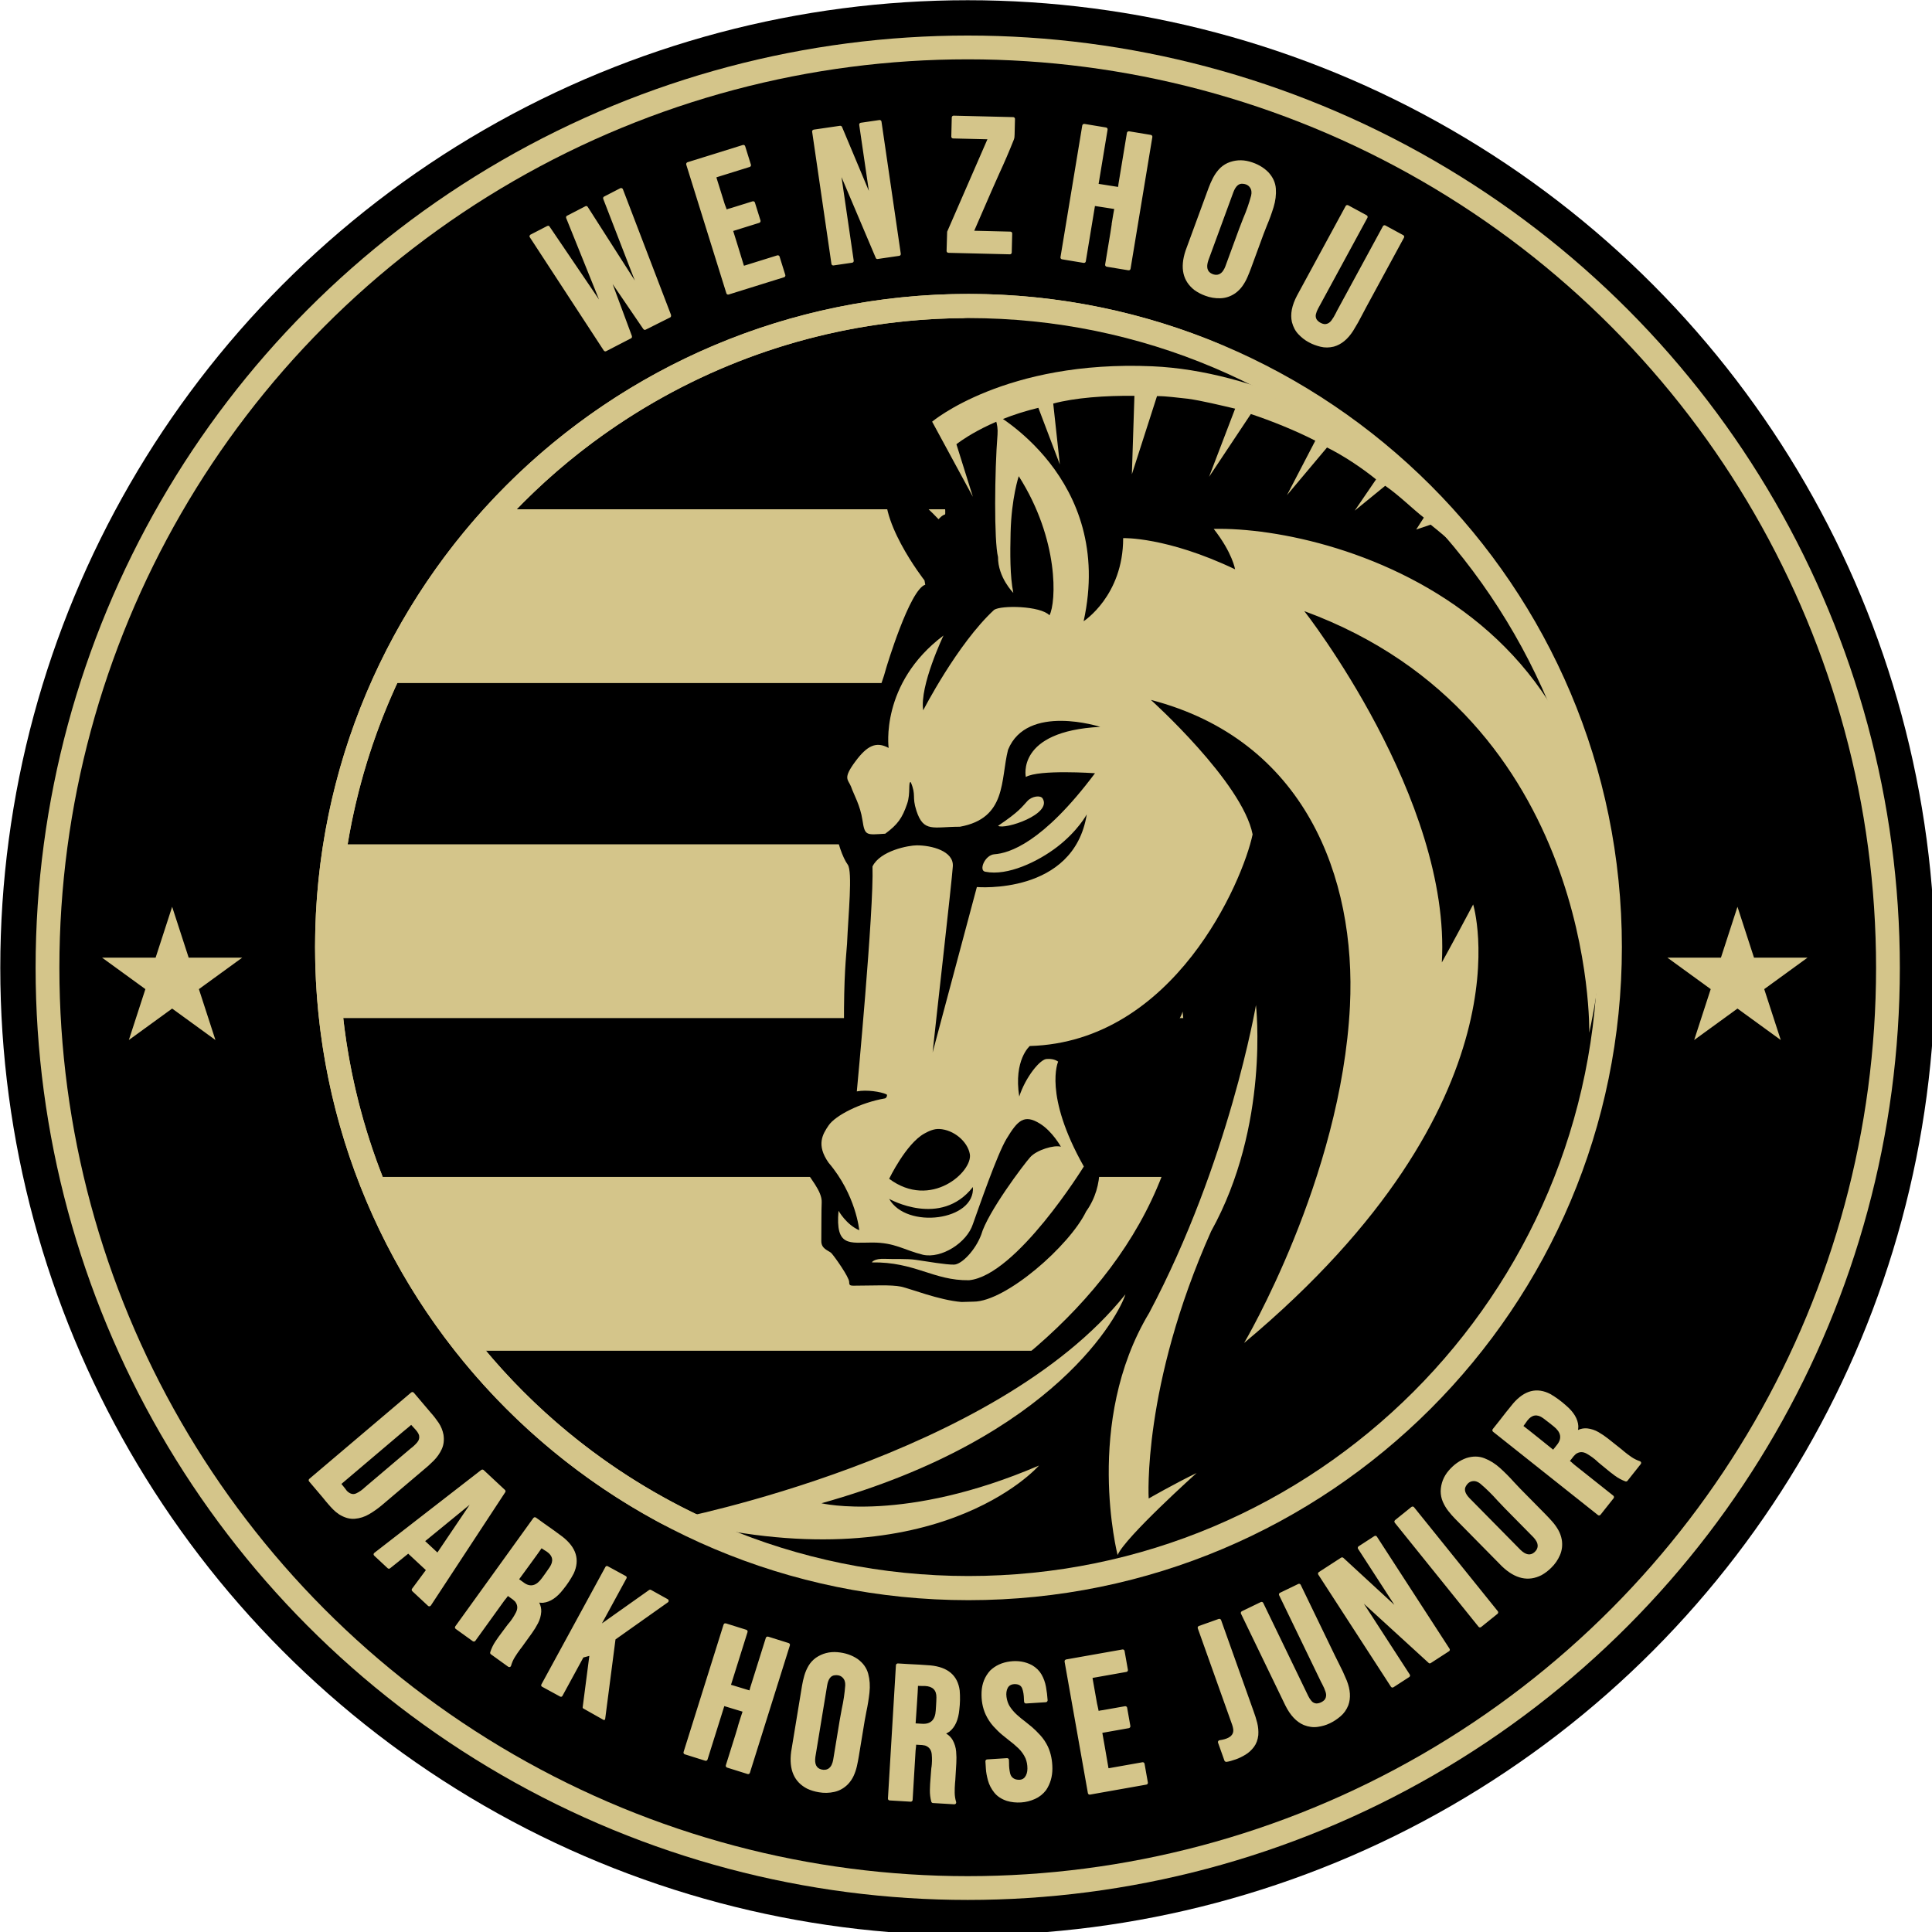
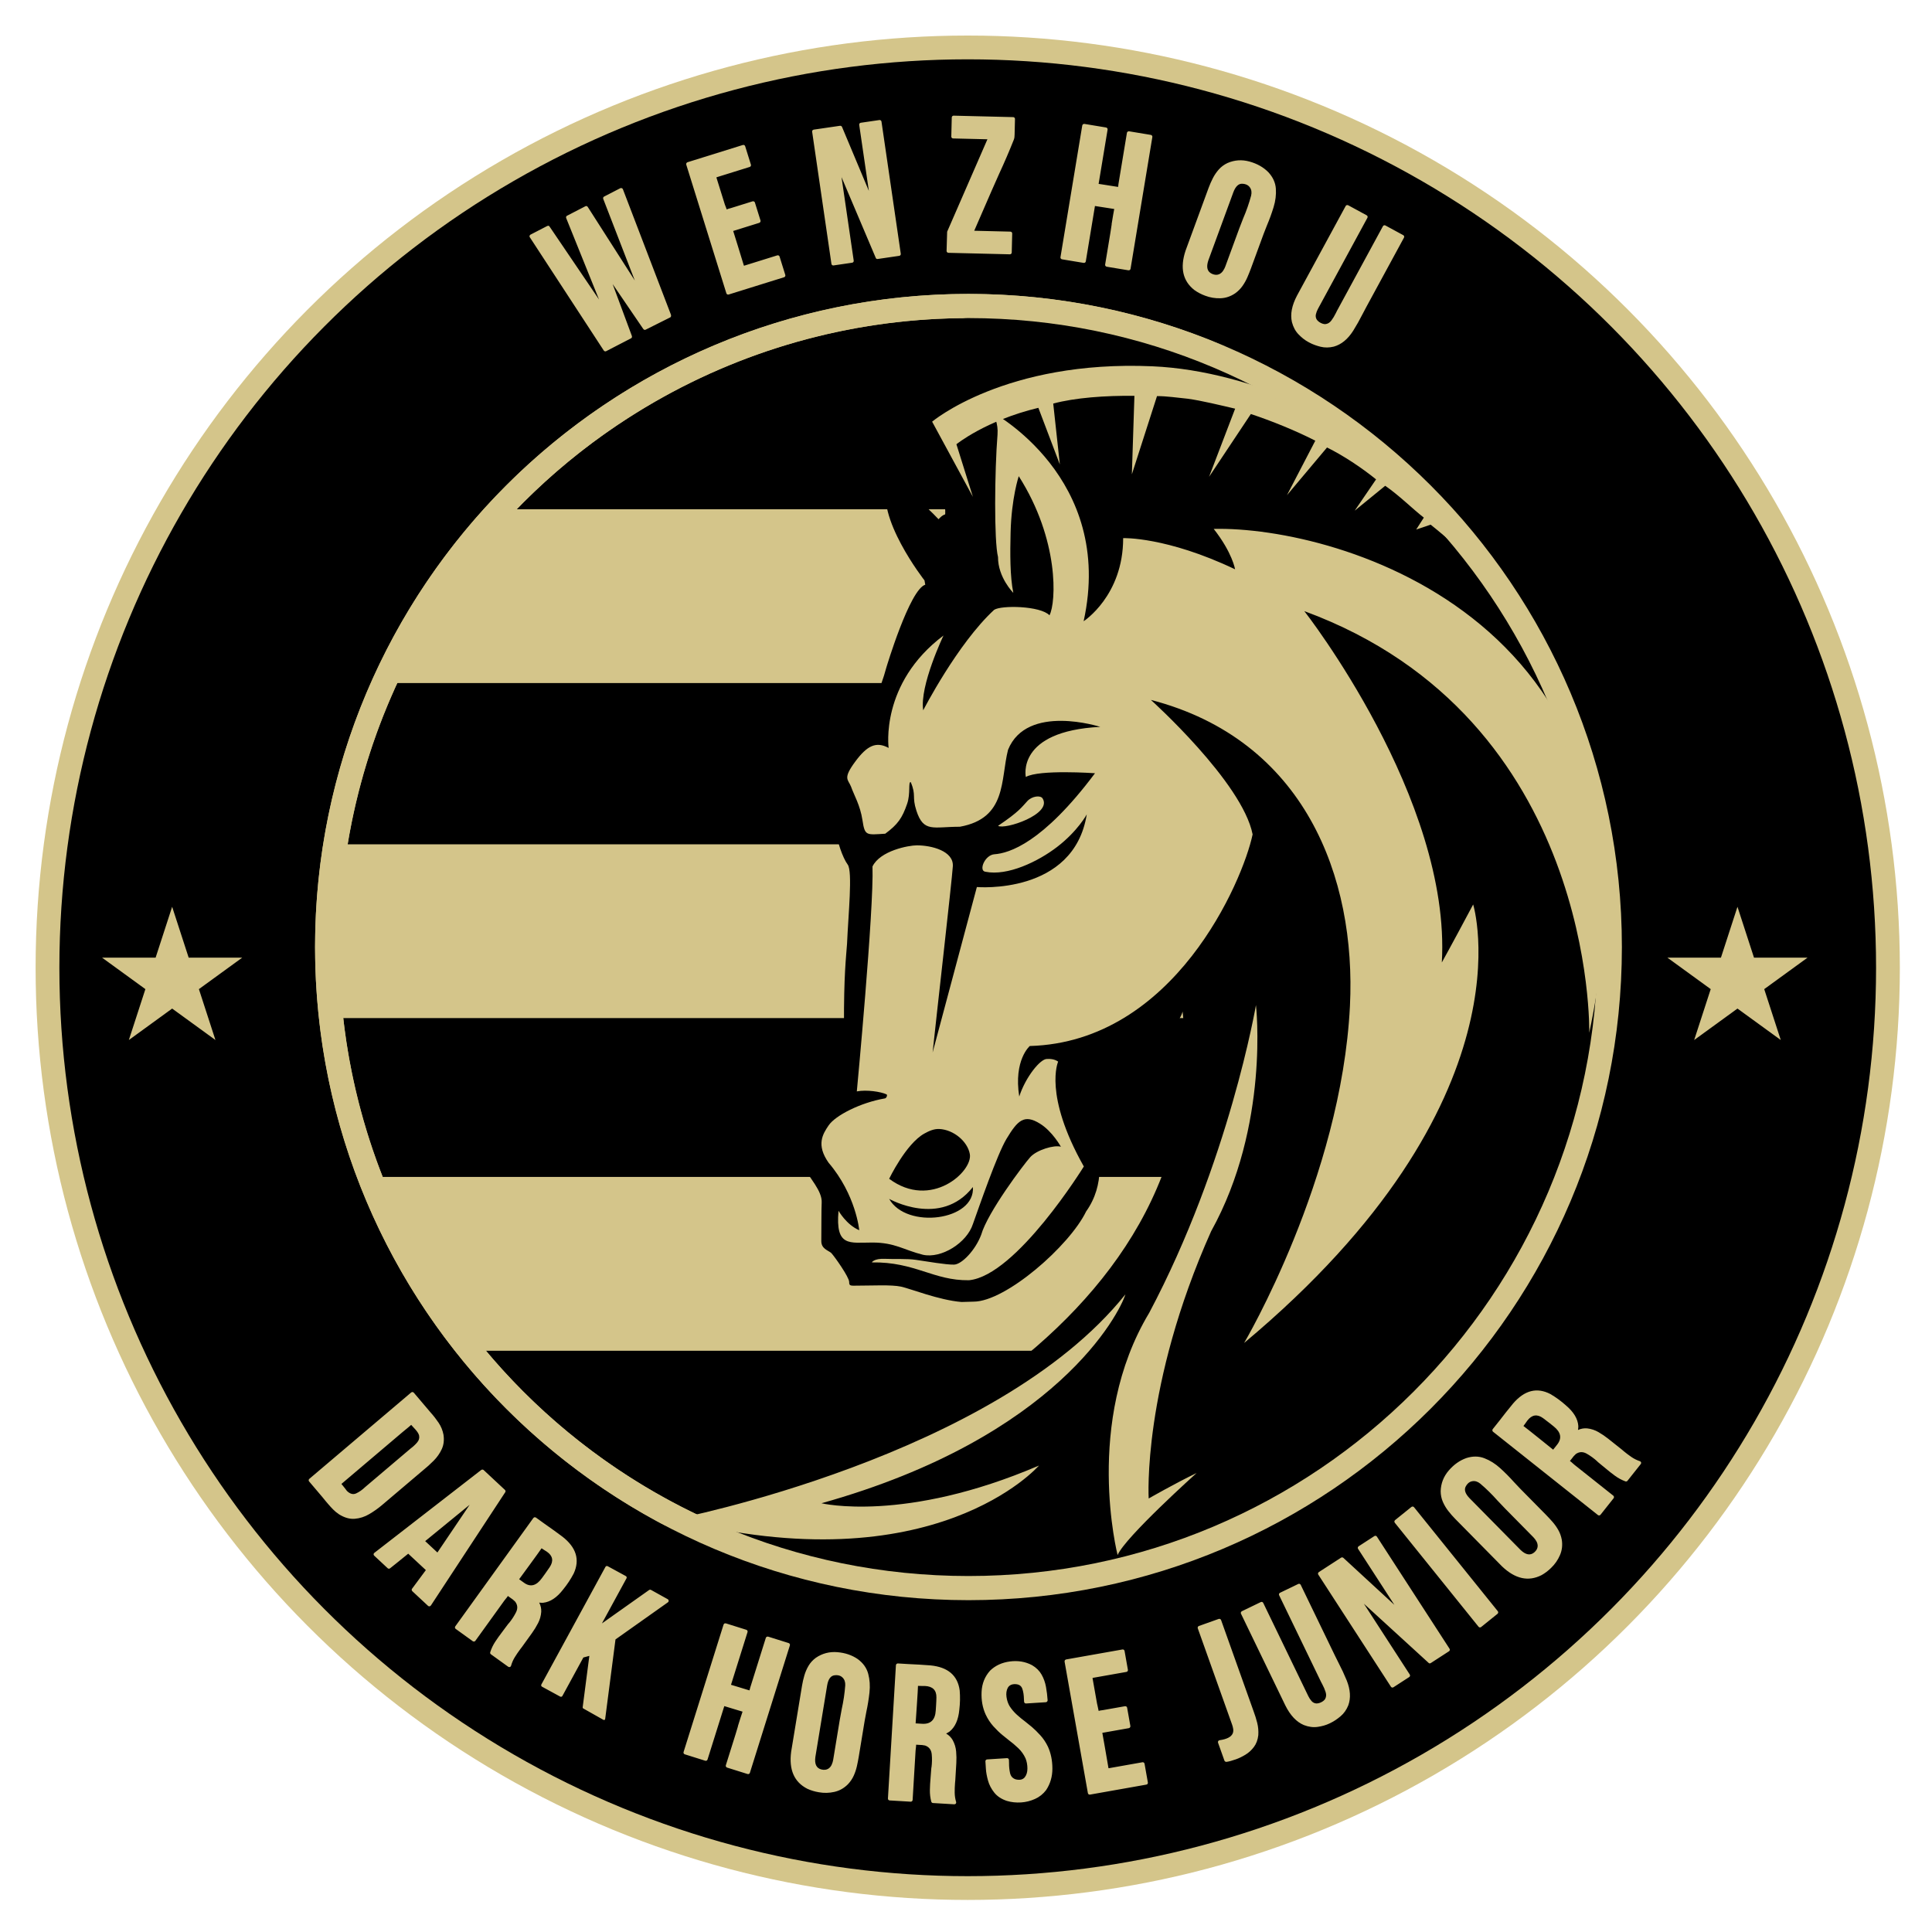
<svg xmlns="http://www.w3.org/2000/svg" width="316.228" height="316.228" viewBox="0 0 185.193 185.208" xml:space="preserve">
  <g transform="translate(-12.52 -55.705)">
    <g transform="translate(-.718 42.476) scale(.265)">
      <g>
-         <ellipse cx="400" cy="400" rx="349.972" ry="350" />
        <ellipse style="fill:#d4c58a" cx="400" cy="400" rx="337.192" ry="337.22" />
        <ellipse cx="400" cy="400" rx="328.591" ry="328.617" />
        <ellipse style="fill:#d4c58a" cx="400.272" cy="392.516" rx="236.369" ry="236.265" />
        <ellipse cx="400.272" cy="392.516" rx="227.627" ry="227.527" />
-         <path style="fill:#d4c58a" d="M127.861 426.146 112.199 414.767 96.537 426.146 102.52 407.735 86.858 396.356 106.217 396.356 112.199 377.945 118.181 396.356 137.54 396.356 121.879 407.735zM662.791 426.146 678.453 414.767 694.115 426.146 688.132 407.735 703.794 396.356 684.435 396.356 678.453 377.945 672.471 396.356 653.112 396.356 668.774 407.735z" />
+         <path style="fill:#d4c58a" d="M127.861 426.146 112.199 414.767 96.537 426.146 102.52 407.735 86.858 396.356 106.217 396.356 112.199 377.945 118.181 396.356 137.54 396.356 121.879 407.735zM662.791 426.146 678.453 414.767 694.115 426.146 688.132 407.735 703.794 396.356 684.435 396.356 678.453 377.945 672.471 396.356 653.112 396.356 668.774 407.735" />
        <g>
          <g>
            <path style="fill:#d4c58a" d="M615.597 475.675H184.947c8.881 22.959 21.326 44.143 36.664 62.871h357.321c15.339-18.728 27.784-39.912 36.664-62.871zM169.482 392.516c0 8.687.497 17.257 1.433 25.695h458.715c.936-8.438 1.432-17.008 1.432-25.695 0-12.658-1.036-25.072-2.998-37.176H172.48c-1.962 12.104-2.998 24.518-2.998 37.176zM232.475 234.144c-17.358 18.368-31.731 39.581-42.342 62.871h420.279c-10.611-23.29-24.985-44.503-42.342-62.871z" />
          </g>
        </g>
        <g>
          <path d="M 574.761,228.939 C 533.091,186.762 478.33,162.404 419.506,159.629 l 0.032,0.2 c -21.339,4.086 -38.4,10.747 -51.746,18.108 -0.766,0.699 -1.177,1.099 -1.177,1.099 10.414,20.655 20.863,41.468 24.379,51.53 1.218,3.486 0.83,5.438 0.83,5.438 -1.152,0.277 -2.381,1.751 -2.381,1.751 0,0 -11.95,-12.857 -18.356,-13.548 -4.885,12.534 13.271,35.667 13.271,35.667 l 0.277,1.567 c -5.653,1.736 -14.101,30.045 -14.101,30.045 -4.055,15.238 -13.367,28.246 -17.673,33.908 -4.317,5.662 -4.37,14.155 -3.16,16.609 1.21,2.465 2.489,4.476 2.708,8.284 0.219,3.819 2.361,9.947 4.178,12.411 1.817,2.465 0.205,18.164 -0.246,28.632 -0.348,5.015 -1.179,11.275 -1.106,29.738 0.073,18.463 -2.557,24.805 -4.224,26.526 -1.666,1.721 -6.46,5.906 -8.547,7.816 -2.087,1.91 -0.779,6.339 -1.875,6.983 -1.108,0.644 -1.552,6.232 0.269,9.918 1.809,3.697 6.527,8.374 6.313,12.627 -0.144,2.848 -0.076,9.324 -0.138,13.871 -0.038,2.826 2.304,3.333 3.595,4.378 1.167,1.229 6.493,8.755 6.482,10.476 -0.011,1.721 0.622,1.299 4.301,1.321 3.721,0.022 10.946,-0.375 14.429,0.369 3.483,0.744 13.681,4.885 21.914,5.561 0.121,0.011 4.241,-0.123 4.362,-0.123 11.655,0 34.715,-20.215 40.72,-32.639 6.848,-9.603 5.247,-20.983 2.72,-28.189 -2.527,-7.194 -4.68,-11.867 -0.961,-18.884 3.719,-7.017 7.952,-9.781 11.449,-11.258 3.497,-1.477 11.042,-4.241 15.826,-6.828 4.784,-2.587 5.861,-7.139 5.861,-7.139 12.8,116.057 -127.313,176.739 -202.986,189.174 38.229,25.746 83.254,29.492 130.483,29.492 63.09,0 122.559,-24.713 167.451,-69.588 44.892,-44.874 69.831,-104.537 70.224,-167.996 0.393,-63.459 -23.807,-123.121 -68.142,-167.996 z" />
          <path style="fill:#d4c58a" d="m 504.264,413.51 c 0,0 5.069,43.501 -16.221,81.841 -25.038,56.097 -22.58,96.649 -22.58,96.649 0,0 9.386,-5.395 17.327,-9.216 0,0 -25.929,23.287 -28.571,29.677 0,0 -12.35,-48.117 11.428,-87.617 28.939,-54.561 38.617,-111.334 38.617,-111.334 z M 294.038,599.497 c 94.007,24.147 131.733,-19.416 131.733,-19.416 -48.663,20.89 -78.68,13.64 -78.68,13.64 C 432.468,569.82 455.017,524.783 457.045,518.147 409.98,577.009 294.038,599.497 294.038,599.497 Z M 427.089,338.752 c -0.767,-1.231 -3.821,-0.855 -5.497,0.935 -2.028,2.166 -2.903,3.782 -10.617,8.974 2.384,1.502 19.687,-4.174 16.114,-9.909 z m 61.894,-97.504 c 6.805,8.684 7.723,14.611 7.723,14.611 -24.841,-11.831 -40.476,-11.275 -40.476,-11.275 0.015,20.85 -14.301,30.066 -14.301,30.066 11.459,-52.011 -33.24,-75.697 -33.24,-75.697 0.86,1.021 2.408,4.181 2.089,8.172 -1.045,13.087 -1.29,38.555 0.184,44.3 -0.061,7.373 5.53,12.964 5.53,12.964 -1.229,-6.021 -1.165,-14.405 -0.983,-21.812 0.307,-12.534 2.949,-20.399 2.949,-20.399 14.685,23.041 13.566,45.64 11.121,50.321 -3.308,-3.447 -17.452,-3.69 -20.03,-1.966 -13.302,12.289 -25.652,36.343 -25.652,36.343 -1.383,-8.817 7.342,-27.065 7.342,-27.065 -23.102,17.388 -19.846,40.675 -19.846,40.675 -4.537,-2.469 -7.804,-0.827 -12.058,4.915 -4.608,6.221 -2.627,6.405 -1.567,9.032 1.091,3.134 3.328,6.708 4.163,12.227 0.86,5.683 1.352,5.284 8.233,4.854 4.516,-3.349 6.144,-5.622 7.936,-10.873 1.28,-3.751 0.295,-7.928 1.28,-7.806 2.089,4.915 0.36,5.138 2.061,10.361 2.608,8.01 6.08,5.798 15.726,5.798 17.05,-3.087 14.654,-16.958 17.419,-27.834 6.82,-16.866 33.363,-8.295 33.363,-8.295 -30.598,1.536 -26.928,18.126 -26.928,18.126 4.808,-2.781 25.023,-1.352 25.023,-1.352 -18.954,25.33 -31.149,28.941 -36.374,29.308 -3.502,0.246 -5.837,6.021 -3.256,6.329 7.982,1.614 18.982,-3.633 25.959,-9.001 7.497,-5.768 10.691,-11.751 10.691,-11.751 -4.7,29.293 -39.753,26.282 -39.753,26.282 l -16.006,59.845 c 1.228,-11.831 6.947,-61.792 7.312,-67.341 0.365,-5.549 -7.689,-7.588 -13.026,-7.588 -2.949,0 -13.281,1.923 -16.037,7.65 0.553,15.534 -5.67,81.362 -5.67,81.362 3.547,-0.681 8.634,0.1 10.716,1.056 0.495,0.227 0.007,1.383 -0.53,1.475 -8.909,1.528 -17.94,6.188 -20.368,9.746 -2.186,3.204 -4.562,7.051 -0.046,13.502 9.954,11.659 11.106,24.439 11.106,24.439 -4.658,-1.968 -7.496,-7.035 -7.496,-7.035 -1.167,13.21 4.006,11.49 12.227,11.49 8.221,0 11.305,2.673 18.31,4.424 6.628,1.479 15.895,-4.283 18.089,-11.152 2.213,-6.16 8.746,-25.163 12.141,-30.783 4.009,-6.636 6.359,-9.078 12.12,-5.484 4.521,2.821 7.558,8.341 7.558,8.341 -2.457,-0.745 -8.74,1.169 -11.075,3.748 -2.335,2.591 -15.433,19.951 -17.757,28.079 -2.028,5.468 -6.995,10.756 -9.831,10.814 -3.011,0.061 -9.462,-1.106 -13.763,-1.72 -3.478,-0.497 -7.047,-0.191 -11.152,-0.369 -4.105,-0.189 -4.823,1.29 -4.823,1.29 15.668,-0.246 22.27,6.629 35.15,6.452 17.168,-1.659 41.545,-41.151 41.545,-41.151 -14.7,-26.036 -9.293,-37.925 -9.293,-37.925 0,0 -1.352,-1.152 -3.932,-0.968 -2.457,-0.245 -7.936,6.689 -10.138,13.594 -2.089,-13.241 3.809,-18.279 3.809,-18.279 52.249,-1.479 77.049,-59.599 80.613,-76.557 -3.684,-18.858 -36.801,-48.647 -36.801,-48.647 55.528,14.408 74.338,64.031 72.007,110.766 -3.113,62.428 -38.283,121.858 -38.283,121.858 104.863,-87.631 82.859,-158.622 82.859,-158.622 -8.465,15.901 -11.335,20.973 -11.335,20.973 3.441,-59.23 -49.743,-127.096 -49.743,-127.096 105.604,38.829 103.075,152.533 103.075,152.533 C 656.811,274.171 533.498,240.203 488.983,241.249 Z m -104.717,218.758 c 1.77,-0.989 3.58,-1.769 5.468,-1.674 5.181,0.26 10.218,4.489 11.029,9.094 1.107,6.282 -14.07,20.184 -29.184,8.916 -10e-5,-10e-5 6.059,-12.632 12.687,-16.335 z m -12.687,23.609 c 0,0 18.631,10.584 30.29,-4.293 0.922,12.203 -24.055,15.383 -30.29,4.293 z" />
          <path style="fill:#d4c58a" d="m 588.409,259.219 c -8.149,-12.881 -19.698,-30.34 -27.117,-37.505 -17.942,-17.328 -57.463,-37.664 -94.478,-39.288 -53.209,-2.335 -79.691,20.03 -79.691,20.03 l 14.746,27.188 -5.96,-19.017 c 0,0 10.549,-8.595 29.646,-13.179 l 7.772,20.491 -2.396,-22.027 c 7.816,-2.115 18.903,-2.932 29.369,-2.796 l -0.922,28.386 9.094,-28.294 c 3.833,0.021 6.997,0.557 11.121,0.952 4.735,0.622 12.418,2.496 17.142,3.595 l -9.431,24.654 15.115,-22.718 c 7.476,2.472 16.198,6.002 23.317,9.646 l -10.261,19.723 14.5,-17.265 c 5.833,2.884 12.426,7.239 17.741,11.536 l -7.726,11.321 11.029,-9.001 c 5.147,3.549 9.644,8.13 13.978,11.52 l -2.765,4.301 5.228,-1.759 c 13.047,10.405 20.947,19.507 20.947,19.507 z" />
        </g>
        <path style="fill:#d4c58a" d="m 400.272,156.251 c -130.543,0 -236.369,105.78 -236.369,236.265 0,130.486 105.826,236.266 236.369,236.266 130.543,0 236.369,-105.78 236.369,-236.265 0,-130.486 -105.826,-236.266 -236.369,-236.266 z m 0,463.793 c -125.715,0 -227.627,-101.867 -227.627,-227.527 0,-125.66 101.912,-227.527 227.627,-227.527 125.715,0 227.627,101.867 227.627,227.527 -10e-5,125.66 -101.912,227.527 -227.627,227.527 z" />
        <g>
          <g>
            <path style="fill:#d4c58a" d="M274.321 118.004c.167-.086.351-.088.552-.007.169.072.292.181.368.327l17.392 45.422c.111.42.06.829-.253.991l-8.871 4.435c-.334.173-.605.084-.883-.25l-11.075-16.236 6.951 18.752c.111.42.011.711-.303.873l-8.988 4.648c-.313.162-.609.076-.887-.258l-26.747-40.968c-.107-.157-.136-.314-.086-.473.029-.148.112-.27.247-.367l-.016-.031.125-.065 5.956-3.08c.167-.086.462-.17.63-.122.17.048.448.528.569.684l17.618 25.982-11.864-29.425c-.068-.177-.076-.345-.026-.504.05-.159.142-.272.275-.341l6.723-3.477c.152-.079.302-.09.452-.035.149.056.276.162.382.32l17.007 26.596-11.406-29.491c-.066-.178-.073-.346-.023-.505.05-.159.159-.281.326-.368zM318.642 102.372c.181-.056.353-.042.516.043.163.085.273.218.329.398l2.077 6.661c.056.181.042.352-.044.515-.086.163-.219.272-.4.329l-8.418 2.624c-.136.042-.475.148-1.018.317-.43.134-.882.275-1.358.423-.475.148-.882.275-1.222.381-.002.075.008.146.029.213l2.988 9.58c.021.066.09.25.209.552.099.236.191.473.278.712.087.24.151.425.192.557.152-.071.38-.155.685-.25.305-.095.575-.167.808-.216.136-.042.226-.07.272-.085l7.603-2.37c.158-.049.325-.034.498.044.174.079.288.207.343.383l2.033 6.52c.048.154.025.319-.07.494-.094.175-.221.287-.379.336l-9.198 2.867c-.045.014-.113.035-.204.064l-.034.011c.358 1.147.816 2.621 1.631 5.236.94 3.096 1.688 5.534 2.243 7.314.052.008.101.006.146-.008l11.914-3.713c.181-.056.353-.042.516.043.163.085.273.218.329.398l2.066 6.627c.056.181.042.353-.044.515-.086.163-.219.272-.4.329l-20.026 6.242c-.181.056-.353.042-.516-.043-.163-.085-.273-.217-.329-.398l-14.516-46.561c-.021-.068-.027-.127-.019-.18.009-.052.021-.093.036-.123l.015-.19c.031-.059.062-.099.092-.122.03-.022.057-.036.08-.043.016-.029.043-.063.081-.099.038-.036.091-.066.159-.087zM368.04 93.346c.187-.027.354.014.501.122.147.109.234.256.261.441l6.979 47.807c.027.186-.014.351-.124.497-.11.146-.258.233-.445.26l-7.777 1.135c-.14.02-.28 0-.421-.063-.14-.062-.234-.173-.281-.331l-12.387-29.218 4.409 30.205c.027.186-.014.351-.124.497-.11.146-.258.233-.445.26l-6.726.982c-.187.027-.354-.013-.501-.122-.147-.108-.234-.255-.261-.441l-6.979-47.807c-.01-.07-.013-.128-.008-.176.005-.048.017-.085.037-.112l.025-.075.055-.114c.04-.053.077-.087.11-.105.033-.017.062-.027.085-.03.02-.026.052-.055.095-.085.043-.029.1-.05.17-.06l9.494-1.386c.164-.024.31.003.441.077.13.076.229.179.296.311l9.713 23.155-3.487-23.886c-.027-.185.014-.351.124-.497.11-.145.258-.233.445-.26zM416.445 92.287c.187.004.343.073.469.204.126.132.186.291.181.478l-.135 5.577c-.009.374-.029.707-.059.999-.03.292-.108.6-.233.924-1.669 4.194-3.443 8.317-5.319 12.365-.915 2.037-1.819 4.074-2.711 6.111l-6.282 14.448 13.084.318c.187.005.343.073.469.204.126.132.186.291.181.478l-.167 6.875c-.005.188-.073.344-.204.469-.132.126-.291.186-.478.181l-22.203-.539c-.187-.005-.349-.073-.486-.205-.137-.131-.204-.291-.199-.479l.202-6.874c.001-.023.001-.047.002-.07l14.57-33.445-12.417-.302c-.187-.005-.343-.073-.469-.204-.126-.131-.186-.291-.181-.478l.168-6.91c.005-.187.073-.343.204-.469.132-.125.291-.186.478-.181zM466.211 98.717c.192.032.344.123.455.271.111.149.152.316.121.5l-7.885 47.666c-.031.185-.122.33-.276.435-.153.105-.326.142-.518.11l-7.79-1.289c-.192-.032-.35-.123-.473-.274-.123-.15-.17-.318-.139-.503l1.89-11.423c.168-1.015.328-2.056.479-3.121-.016-.05-.021-.098-.013-.144.186-1.273.308-2.016.536-3.244.142-.713.275-1.439.397-2.178-.818-.135-1.998-.318-3.54-.551-1.518-.228-2.662-.406-3.432-.533-.026.157-.056.336-.089.537-.033.202.037-.22.011-.058-.031.185-.148.887-.155.932l-3.08 18.626c-.031.185-.123.33-.276.434-.153.105-.326.142-.518.11l-7.79-1.289c-.192-.032-.344-.122-.455-.271-.111-.148-.152-.315-.121-.5l7.885-47.667c.011-.069.033-.124.065-.167.032-.042.061-.073.089-.092l.011-.069.089-.092c.056-.038.102-.059.141-.066.038-.006.069-.006.093-.003.028-.018.068-.036.12-.051.052-.015.114-.017.186-.005l7.79 1.289c.192.032.344.123.455.271.111.149.152.316.121.5l-3.232 19.533c-.004.022-.009.056-.017.101.096.016.434.067 1.013.15.579.084 1.271.193 2.076.326.805.133 1.576.256 2.311.365.735.11 1.283.195 1.644.255.015-.089.035-.213.061-.369.013-.227.036-.443.07-.644l3.071-18.559c.03-.185.129-.329.294-.431.165-.102.344-.139.536-.107zM508.735 112.202c1.663 1.782 2.573 3.767 2.729 5.954.156 2.188-.119 4.429-.824 6.724-.706 2.296-1.504 4.488-2.396 6.577-.447 1.082-.852 2.117-1.215 3.105l-4.547 12.385c-.395 1.076-.833 2.167-1.314 3.274-.481 1.107-1.073 2.161-1.777 3.16-.704 1-1.581 1.881-2.633 2.64-1.662 1.134-3.445 1.732-5.349 1.793-1.904.061-3.74-.246-5.511-.921-1.427-.524-2.713-1.196-3.858-2.014-4.231-3.272-5.312-8.03-3.244-14.273l8.332-22.694c.427-1.164.934-2.323 1.52-3.479.586-1.155 1.306-2.217 2.161-3.187.854-.97 1.901-1.75 3.14-2.342 2.579-1.121 5.244-1.302 7.992-.542 2.749.76 5.013 2.041 6.795 3.84zm-9.084 16.7c1.161-2.688 2.117-5.428 2.867-8.217.279-1.168.132-2.157-.444-2.966-.34-.499-.818-.861-1.433-1.087-.351-.129-.734-.207-1.147-.234-1.438-.154-2.572.863-3.4 3.05-.369.936-.711 1.869-1.028 2.8-.016.044-.032.088-.048.132-.177.483-.355.967-.532 1.449l-5.961 16.239c-.169.461-.335.911-.496 1.351-.353.893-.683 1.793-.992 2.701-.829 2.462-.389 4.081 1.319 4.857.92.412 1.758.471 2.514.175.592-.255 1.074-.652 1.446-1.189.371-.536.654-1.068.847-1.595l5.042-13.735c.452-1.23.933-2.473 1.444-3.731zM544.211 160.93c-.469.863-.933 1.743-1.393 2.638-1.033 2.049-2.163 4.056-3.391 6.024-1.945 3.043-4.271 4.948-6.976 5.714-1.689.414-3.306.427-4.852.04-1.546-.387-2.885-.888-4.015-1.502-.164-.089-.319-.173-.462-.251-1.172-.636-2.324-1.542-3.456-2.716-1.132-1.174-1.93-2.659-2.392-4.454-.647-2.827-.031-6.02 1.848-9.578l17.6-32.407c.089-.164.226-.27.411-.316.184-.045.359-.024.524.065l6.659 3.617c.164.089.272.222.324.396.052.174.033.344-.057.508l-17.499 32.222c-.123.227-.24.443-.352.647-.368.678-.629 1.355-.783 2.03-.154.675-.057 1.306.289 1.894.329.472.787.867 1.373 1.185.586.318 1.156.482 1.71.49.892-.074 1.637-.514 2.235-1.322.598-.807 1.116-1.663 1.555-2.569.033-.062.061-.113.084-.154.113-.258.231-.499.354-.726l16.645-30.649c.089-.165.221-.273.396-.324.174-.051.344-.033.508.057l6.444 3.5c.164.089.272.222.324.396.052.174.033.344-.057.508zM210.361 568.941c.289 1.933.08 3.666-.627 5.201-.707 1.535-1.685 2.932-2.934 4.19-1.249 1.259-2.548 2.429-3.899 3.513l-14.799 12.55c-1.409 1.195-2.942 2.281-4.599 3.256-1.657.976-3.405 1.538-5.242 1.685-1.838.148-3.735-.39-5.692-1.613-.772-.511-1.478-1.092-2.122-1.743-.643-.65-1.268-1.332-1.873-2.046-.333-.393-.658-.776-.976-1.151-.315-.407-.631-.799-.949-1.173l-4.902-5.78c-.121-.143-.174-.305-.159-.486.015-.181.093-.332.236-.454l36.849-31.249c.054-.045.105-.074.157-.087.051-.012.093-.017.126-.015l.054-.045.126-.015c.066.005.114.018.146.037.032.019.055.038.07.056.033.003.074.014.122.035.048.021.095.058.14.111l6.127 7.225c1.034 1.147 1.987 2.371 2.86 3.671.872 1.3 1.458 2.743 1.76 4.327zm-11.885 4.972c.866-.642 1.643-1.363 2.331-2.161.688-.798.922-1.687.705-2.668-.16-.478-.424-.952-.792-1.422-.368-.47-.759-.913-1.173-1.329-.275-.288-.518-.557-.73-.807l-.136-.161c-.339.287-.803.681-1.392 1.18-.589.499-1.168.975-1.735 1.426-.785.666-1.276 1.082-1.472 1.248l-20.472 17.361c-.018.015-.045.038-.08.068-.018.015-.029.04-.031.072l-.027.023-.027.023c.151.178.303.357.454.535.257.303.505.614.745.932.03.036.053.062.068.08.236.352.468.661.695.928 1.136 1.122 2.264 1.423 3.386.901 1.122-.522 2.196-1.28 3.224-2.274.196-.166.392-.333.589-.499l15.12-12.822c.231-.196.481-.409.749-.636zM232.587 588.891c.105.098.173.226.206.384.033.158.002.306-.091.442l-26.898 40.978c-.141.188-.32.294-.536.316-.183.022-.353-.041-.51-.188l-5.667-5.281c-.105-.098-.178-.23-.22-.397-.042-.166-.015-.318.078-.455l5.028-6.787-6.378-5.938c-1.44 1.196-2.889 2.37-4.347 3.519-.106.082-.221.173-.342.271-.653.509-1.244.968-1.913 1.527-.144.09-.293.128-.445.112-.153-.015-.279-.068-.377-.159l-4.884-4.555c-.14-.13-.215-.296-.224-.497.006-.218.106-.397.3-.536l38.677-30c.065-.035.118-.058.16-.067.041-.01.079-.015.112-.016.033-0.0.058-.01.074-.027.133-.003.252.027.355.091l.05-.001.105.098zm-28.85 18.527 4.423 4.116 11.656-17.263zM238.102 646.554c-.689.916-1.336 1.864-1.939 2.841-.604.978-1.059 2.02-1.365 3.125-.066.212-.201.359-.406.443-.242.057-.449.023-.62-.1l-6.263-4.512c-.228-.164-.31-.41-.246-.739.432-1.36 1.045-2.642 1.839-3.843.793-1.201 1.626-2.367 2.498-3.498.47-.613.917-1.213 1.341-1.802.273-.38.591-.8.951-1.261l.049-.008c1.025-1.222 1.902-2.55 2.633-3.985.731-1.434.621-2.753-.329-3.956-.52-.519-1.097-.978-1.732-1.378-.19-.137-.37-.267-.541-.39l-.313-.226c-.241.374-.517.738-.828 1.09l-.021.028c-.183.214-.343.416-.48.606l-10.44 14.49c-.11.152-.259.239-.448.261-.189.022-.35-.014-.483-.11l-6.177-4.451c-.152-.109-.242-.254-.272-.433-.029-.179.011-.345.12-.497l28.243-39.2c.041-.057.084-.097.131-.122.046-.024.086-.039.118-.044l.041-.057.118-.044c.065-.011.115-.01.151.001.035.011.062.023.081.037.032-.005.075-.004.126.005.051.009.106.033.163.074.93.67 1.85 1.333 2.761 1.99.114.082.237.171.37.267 2.153 1.494 4.297 3.039 6.434 4.636 5.025 3.909 6.392 8.354 4.102 13.334-1.075 2.052-2.345 3.975-3.813 5.772-2.256 2.931-4.667 4.537-7.235 4.82-.449.023-.886.01-1.313-.038-.052-.008-.094-.009-.126-.005.038.027.05.051.036.069.515 1.006.749 2.082.701 3.229-.099 1.458-.48 2.826-1.143 4.107-.663 1.281-1.392 2.472-2.184 3.572-.82 1.139-1.634 2.268-2.441 3.388l-1.231 1.708c-.205.285-.413.553-.623.805zm10.661-29.697c1.494-2.249 1.156-4.123-1.015-5.622-.166-.12-1.549-.938-1.908-1.228-.412.704-7.962 10.989-8.115 11.201.202.114 1.61 1.159 1.776 1.279 2.306 1.661 4.462 1.099 6.468-1.686 0 0 2.014-2.73 2.794-3.944zM335.214 644.297c.182.057.316.167.403.329.087.162.102.332.046.511l-14.466 46.098c-.056.179-.166.31-.33.393-.164.083-.336.097-.518.04l-7.37-2.313c-.182-.057-.322-.168-.42-.334-.098-.165-.119-.337-.063-.516l3.467-11.047c.308-.982.612-1.99.911-3.024-.009-.052-.006-.099.008-.145.362-1.234.573-1.905.969-3.086.24-.684.471-1.383.695-2.095-.773-.243-1.892-.581-3.354-1.017-1.44-.428-2.524-.756-3.252-.985-.047.151-.102.324-.163.518-.061.194-.115.368-.163.518-.054.173-.088.281-.102.324l-5.636 17.96c-.056.179-.166.31-.33.393-.164.084-.336.097-.518.04l-7.37-2.313c-.182-.057-.316-.167-.403-.329-.087-.162-.102-.332-.046-.511l14.466-46.098c.021-.067.05-.119.087-.157.037-.038.07-.064.1-.079l.021-.067.1-.079c.059-.03.108-.045.146-.046.038-.001.068.003.09.01.03-.015.071-.027.123-.035.052-.008.113-.001.181.02l7.37 2.313c.182.057.316.167.403.329.087.162.102.332.046.511l-5.952 18.969c-.007.022-.017.054-.03.097.091.029.411.124.96.284.549.161 1.205.36 1.967.6.762.239 1.492.463 2.189.669.697.207 1.216.364 1.558.471.027-.086.064-.205.112-.356.045-.223.098-.432.159-.626l5.657-18.029c.056-.178.172-.308.347-.388.175-.079.353-.091.535-.034zM360.208 650.089c1.968 1.439 3.234 3.217 3.797 5.337.564 2.12.714 4.373.452 6.76-.263 2.387-.636 4.69-1.12 6.91-.236 1.147-.44 2.239-.611 3.278l-2.143 13.017c-.186 1.131-.412 2.285-.677 3.462-.265 1.178-.649 2.324-1.153 3.437-.503 1.114-1.2 2.144-2.091 3.087-1.42 1.426-3.059 2.347-4.918 2.764-1.859.417-3.72.46-5.586.129-1.5-.247-2.889-.666-4.167-1.255-4.769-2.421-6.724-6.891-5.864-13.411l3.927-23.854c.201-1.223.482-2.457.841-3.702.359-1.244.867-2.423 1.524-3.536.657-1.113 1.539-2.076 2.645-2.889 2.323-1.585 4.906-2.262 7.749-2.031 2.842.231 5.306 1.064 7.394 2.497zm-5.79 18.106c.636-2.858 1.062-5.728 1.275-8.609.055-1.2-.275-2.143-.992-2.83-.428-.426-.965-.692-1.611-.799-.369-.061-.76-.066-1.171-.015-1.442.118-2.364 1.33-2.767 3.634-.186.989-.348 1.97-.484 2.943-.008.047-.015.092-.023.139-.084.508-.167 1.016-.251 1.523l-2.81 17.068c-.08.485-.158.958-.234 1.419-.179.943-.335 1.889-.467 2.839-.352 2.573.383 4.081 2.207 4.524.981.233 1.815.134 2.503-.299.534-.362.933-.842 1.197-1.439.264-.597.442-1.172.533-1.726l2.377-14.437c.213-1.292.453-2.604.719-3.935zM395.404 694.98c-.092 1.143-.131 2.289-.118 3.438.013 1.149.186 2.273.519 3.37.057.214.022.411-.106.591-.175.178-.367.259-.577.247l-7.705-.462c-.28-.017-.481-.181-.603-.493-.362-1.38-.53-2.791-.502-4.231.028-1.44.107-2.87.239-4.292.07-.769.126-1.516.169-2.239.028-.467.071-.992.129-1.574l.037-.033c.212-1.581.243-3.172.093-4.775-.15-1.602-.948-2.658-2.394-3.166-.717-.16-1.45-.239-2.2-.237-.233-.014-.455-.027-.665-.04l-.385-.023c-.003.445-.042.9-.117 1.364l-.002.035c-.04.279-.067.535-.081.768l-1.068 17.827c-.011.187-.091.341-.238.46-.148.12-.303.175-.467.165l-7.6-.455c-.187-.011-.341-.085-.461-.221-.121-.136-.175-.297-.164-.484l2.889-48.228c.004-.07.019-.127.045-.173.026-.045.052-.079.076-.101l.004-.07.076-.101c.05-.044.092-.07.128-.08.036-.01.065-.014.089-.012.025-.021.061-.043.109-.064.048-.02.107-.029.177-.025 1.144.069 2.276.136 3.397.203.14.008.292.018.455.027 2.618.11 5.256.268 7.915.474 6.337.614 9.87 3.638 10.599 9.071.19 2.308.145 4.613-.133 6.916-.338 3.683-1.516 6.33-3.534 7.943-.367.259-.744.483-1.13.67-.048.021-.085.042-.109.064.047.003.069.016.068.039.973.574 1.746 1.358 2.32 2.353.696 1.284 1.107 2.644 1.232 4.081.125 1.437.147 2.833.066 4.187-.084 1.401-.167 2.79-.25 4.168l-.126 2.101c-.021.35-.053.688-.096 1.014zm-6.731-31.002c.048-2.652-1.355-4.039-4.21-4.159-.222-.013-1.96.024-2.457-.031.035.801-.839 13.308-.855 13.564.251-.01 2.145.129 2.367.142 3.073.184 4.71-1.406 4.912-4.773-0.0 0.0.241-3.325.242-4.743zM423.259 674.697c.917.785 1.917 1.771 3.001 2.956 1.083 1.185 2.003 2.562 2.759 4.131 1.063 2.346 1.6 4.973 1.609 7.878.009 2.906-.745 5.509-2.263 7.808-1.081 1.428-2.431 2.505-4.049 3.228-1.618.723-3.291 1.141-5.018 1.251-1.798.114-3.509-.07-5.133-.552-1.963-.649-3.486-1.653-4.569-3.014-1.083-1.36-1.838-2.819-2.265-4.374-.427-1.555-.679-2.939-.756-4.153l-.176-2.766c-.012-.187.042-.348.163-.485.12-.136.274-.211.46-.223l7.178-.457c.187-.012.348.043.485.163.137.12.211.274.223.46.024.373.037.771.041 1.193-.015 1.244.108 2.442.369 3.598.261 1.156.942 1.909 2.042 2.261 1.452.353 2.538.108 3.258-.735.651-.815.976-1.878.975-3.191-.002-1.312-.225-2.529-.672-3.649-.627-1.389-1.497-2.617-2.607-3.684-1.111-1.066-2.293-2.063-3.548-2.991l-.037-.033c-.74-.586-1.469-1.172-2.186-1.76-1.063-.869-2.15-1.92-3.259-3.15-1.11-1.23-2.044-2.653-2.803-4.269-1.118-2.46-1.607-5.189-1.47-8.186.138-2.997 1.169-5.564 3.096-7.703 1.899-1.831 4.302-2.933 7.208-3.306 2.906-.372 5.56.081 7.962 1.357 1.51.888 2.654 2.017 3.432 3.385.778 1.369 1.313 2.864 1.604 4.486.291 1.622.487 3.227.588 4.814.01.164-.05.32-.181.469-.131.149-.278.229-.442.239l-7.178.457c-.187.012-.348-.042-.485-.163-.137-.12-.211-.273-.223-.461-.013-.21-.027-.42-.04-.63-.005-.07-.009-.14-.013-.21-.031-1.592-.237-2.903-.619-3.933-.382-1.03-1.219-1.563-2.51-1.598-1.291-.035-2.201.409-2.728 1.334-.48.922-.633 2.015-.459 3.281.174 1.267.55 2.386 1.128 3.356.728 1.126 1.59 2.144 2.585 3.053.995.909 2.034 1.764 3.116 2.562.814.629 1.617 1.281 2.41 1.957zM455.962 646.616c.184-.033.351.004.5.107.149.104.24.248.273.433l1.206 6.806c.033.185-.003.351-.107.5-.104.149-.248.24-.433.273l-8.568 1.518c-.138.025-.484.086-1.036.184-.438.078-.898.159-1.382.245-.484.086-.898.159-1.244.22-.011.073-.01.144.002.213l1.616 9.121c.012.069.058.263.139.581.068.25.254 1.2.31 1.445.056.246.095.436.119.571.157-.051.391-.104.702-.159.311-.055.584-.091.818-.11.138-.024.23-.041.276-.049l7.739-1.371c.161-.029.322.007.482.106.16.099.256.239.288.419l1.178 6.649c.028.158-.015.316-.13.476-.114.16-.252.253-.413.282l-9.363 1.659c-.046.008-.115.02-.207.037l-.035.006c.207 1.17.468 2.639.941 5.311.536 3.16.966 5.65 1.288 7.469.05.015.098.018.144.01l12.127-2.149c.184-.033.351.004.5.107.149.104.24.248.273.433l1.2 6.771c.033.185-.003.351-.107.5-.104.149-.248.24-.433.273l-20.384 3.612c-.184.033-.351-.003-.5-.107-.149-.104-.24-.248-.273-.433l-8.43-47.573c-.012-.069-.011-.128.004-.179.015-.05.032-.089.051-.116l.038-.185c.038-.054.073-.09.105-.108.033-.018.06-.029.083-.033.019-.026.05-.056.091-.087.042-.031.098-.053.167-.065zM490.766 635.575c.176-.063.352-.057.527.017.175.074.294.199.357.376l11.755 32.984c.517 1.38.956 2.788 1.319 4.223.362 1.435.493 2.916.391 4.442-.194 1.684-.72 3.101-1.577 4.25-.857 1.15-1.877 2.084-3.061 2.804-1.184.72-2.337 1.28-3.461 1.68-1.41.503-2.554.811-3.432.925-.074.002-.131-.003-.172-.013-.041-.01-.065-.026-.073-.048-.022.008-.063-.002-.123-.031-.112-.035-.198-.103-.26-.206l-.012-.033-.08-.12-2.309-6.478c-.071-.198-.052-.391.055-.578.129-.195.301-.306.515-.332 2.648-.372 4.237-1.212 4.764-2.518.175-.484.224-.992.146-1.523-.077-.531-.206-1.049-.387-1.557-.134-.375-.271-.76-.412-1.157l-.212-.595-11.803-33.117c-.063-.176-.055-.347.023-.511.078-.164.205-.278.381-.341zM532.857 648.875c.428.884.871 1.775 1.33 2.67 1.061 2.034 2.032 4.123 2.914 6.269 1.336 3.355 1.527 6.355.571 8.999-.649 1.613-1.582 2.934-2.799 3.964-1.217 1.03-2.404 1.825-3.562 2.385-.168.081-.326.158-.474.229-1.2.58-2.608.988-4.222 1.223-1.614.235-3.285.016-5.013-.655-2.674-1.124-4.907-3.486-6.701-7.088l-16.052-33.199c-.082-.169-.087-.341-.017-.518.071-.176.19-.306.358-.388l6.823-3.299c.169-.081.339-.092.51-.033.172.06.298.174.38.343l15.96 33.01c.112.232.219.453.321.663.336.695.733 1.302 1.192 1.821.459.519 1.028.809 1.707.87.576.008 1.163-.134 1.763-.424.6-.29 1.066-.657 1.396-1.103.46-.768.537-1.63.231-2.586-.306-.956-.7-1.877-1.179-2.762-.031-.063-.056-.115-.076-.158-.143-.242-.271-.479-.383-.711l-15.181-31.399c-.082-.169-.092-.339-.032-.51.06-.171.174-.298.342-.38l6.602-3.192c.168-.081.339-.092.51-.032.172.06.298.174.38.342zM547.094 605.601c.158-.102.327-.134.505-.097.178.038.319.135.42.292l26.272 40.547c.102.158.134.325.095.503-.038.178-.137.319-.295.421l-6.573 4.26c-.118.077-.254.116-.407.118-.153.002-.284-.06-.393-.184l-23.416-21.41 16.599 25.618c.102.158.134.325.095.503-.039.178-.137.319-.295.421l-5.685 3.684c-.158.102-.326.135-.505.097-.178-.037-.318-.134-.42-.292l-26.272-40.547c-.038-.059-.065-.111-.081-.157-.016-.046-.02-.085-.013-.117l-.009-.078.002-.127c.014-.065.033-.111.056-.141.023-.029.045-.05.065-.063.007-.032.024-.071.051-.116.027-.045.07-.087.129-.125l8.024-5.2c.138-.089.282-.127.432-.112.15.015.282.068.398.16l18.463 17.01-13.127-20.259c-.102-.157-.133-.325-.095-.503.039-.178.137-.319.295-.421zM560.513 595.051c.128-.103.287-.147.476-.136.19.012.344.091.461.237l30.307 37.627c.118.146.162.313.133.501-.029.188-.107.334-.234.436l-5.93 4.776c-.146.117-.309.166-.49.147-.18-.019-.33-.102-.447-.248L554.482 600.764c-.044-.055-.071-.107-.083-.159-.011-.051-.015-.093-.011-.126l-.044-.055-.011-.126c.007-.066.021-.114.041-.145.02-.031.039-.054.057-.069.004-.032.016-.073.038-.121.022-.047.06-.093.115-.137zM580.375 577.373c2.321-.744 4.504-.72 6.549.072 2.045.792 3.955 1.997 5.73 3.614 1.775 1.618 3.417 3.275 4.926 4.973.788.866 1.551 1.673 2.29 2.423l9.261 9.395c.805.816 1.605 1.678 2.4 2.585.796.908 1.496 1.893 2.1 2.955.604 1.063 1.026 2.232 1.265 3.507.317 1.987.096 3.855-.66 5.602-.757 1.748-1.818 3.278-3.184 4.592-1.083 1.067-2.239 1.944-3.467 2.63-4.764 2.43-9.528 1.379-14.293-3.154L576.323 599.351c-.87-.883-1.703-1.836-2.498-2.859-.794-1.022-1.448-2.127-1.961-3.314-.512-1.186-.772-2.466-.779-3.839.086-2.811 1.059-5.298 2.919-7.46 1.86-2.161 3.984-3.663 6.371-4.507zm11.228 15.339c-1.936-2.197-4.005-4.23-6.208-6.098-.937-.751-1.895-1.039-2.872-.864-.596.095-1.127.372-1.594.832-.267.263-.5.575-.701.938-.753 1.235-.317 2.694 1.308 4.376.689.733 1.387 1.441 2.094 2.124.033.034.066.067.099.1.361.366.723.733 1.084 1.099l12.143 12.319c.345.35.681.691 1.01 1.024.657.7 1.33 1.382 2.02 2.049 1.873 1.8 3.525 2.093 4.956.879.766-.656 1.176-1.389 1.231-2.199.022-.644-.132-1.25-.458-1.815-.327-.565-.687-1.047-1.081-1.447l-10.271-10.42c-.919-.933-1.839-1.899-2.758-2.898zM637.346 574.918c.886.733 1.804 1.426 2.755 2.076.951.651 1.973 1.157 3.065 1.516.209.076.35.219.425.427.046.245.002.45-.129.615l-4.801 6.044c-.175.22-.425.29-.751.21-1.341-.498-2.596-1.173-3.762-2.025-1.166-.852-2.295-1.741-3.386-2.668-.592-.5-1.172-.976-1.742-1.428-.367-.292-.773-.629-1.218-1.012l-.006-.049c-1.177-1.084-2.465-2.025-3.867-2.826-1.402-.8-2.726-.754-3.974.137-.543.495-1.029 1.05-1.457 1.665-.145.183-.284.357-.415.522l-.24.302c.363.259.714.553 1.053.881l.028.022c.206.194.401.363.584.509l14.025 11.141c.147.117.228.27.241.46.014.19-.03.349-.132.477l-4.735 5.962c-.116.146-.265.23-.446.251-.181.021-.345-.027-.492-.144l-37.942-30.14c-.055-.044-.093-.089-.116-.137-.022-.048-.035-.088-.039-.121l-.055-.044-.039-.12c-.008-.066-.005-.116.008-.151.013-.035.026-.061.041-.08-.003-.033-0-.075.01-.126.011-.051.038-.104.082-.159.713-.897 1.418-1.786 2.117-2.665.087-.11.182-.229.284-.357 1.593-2.08 3.236-4.15 4.931-6.209 4.141-4.836 8.651-5.988 13.53-3.456 2.004 1.174 3.872 2.538 5.603 4.092 2.83 2.397 4.328 4.886 4.494 7.468.002.45-.03.887-.098 1.311-.011.051-.014.094-.01.126.029-.037.053-.047.071-.033 1.03-.467 2.117-.648 3.263-.544 1.454.169 2.807.617 4.058 1.341 1.252.725 2.41 1.512 3.475 2.357 1.102.876 2.195 1.744 3.279 2.605l1.653 1.313c.276.219.535.439.777.662zm-29.187-11.967c-2.166-1.579-4.084-1.278-5.752.905-.133.167-1.057 1.561-1.376 1.921.682.438 10.54 8.397 10.743 8.558.13-.204 1.285-1.618 1.418-1.785 1.841-2.318 1.426-4.534-1.246-6.65-0-0-2.616-2.123-3.788-2.948zM291.483 628.435l-6.049-3.364c-.222-.123-.496-.109-.703.038l-17.058 12.079 8.891-16.317c.156-.286.05-.644-.236-.8l-6.576-3.583c-.286-.156-.644-.05-.8.236l-23.189 42.557c-.156.286-.05.644.236.8l6.576 3.583c.286.156.644.05.8-.236l7.577-13.905 2.168-.591-2.415 18.608c-.021.165.059.326.204.407l7.329 4.135c.252.142.567-.016.604-.302l3.738-28.799 18.964-13.429c.397-.281.365-.881-.061-1.117z" />
          </g>
        </g>
      </g>
    </g>
  </g>
</svg>